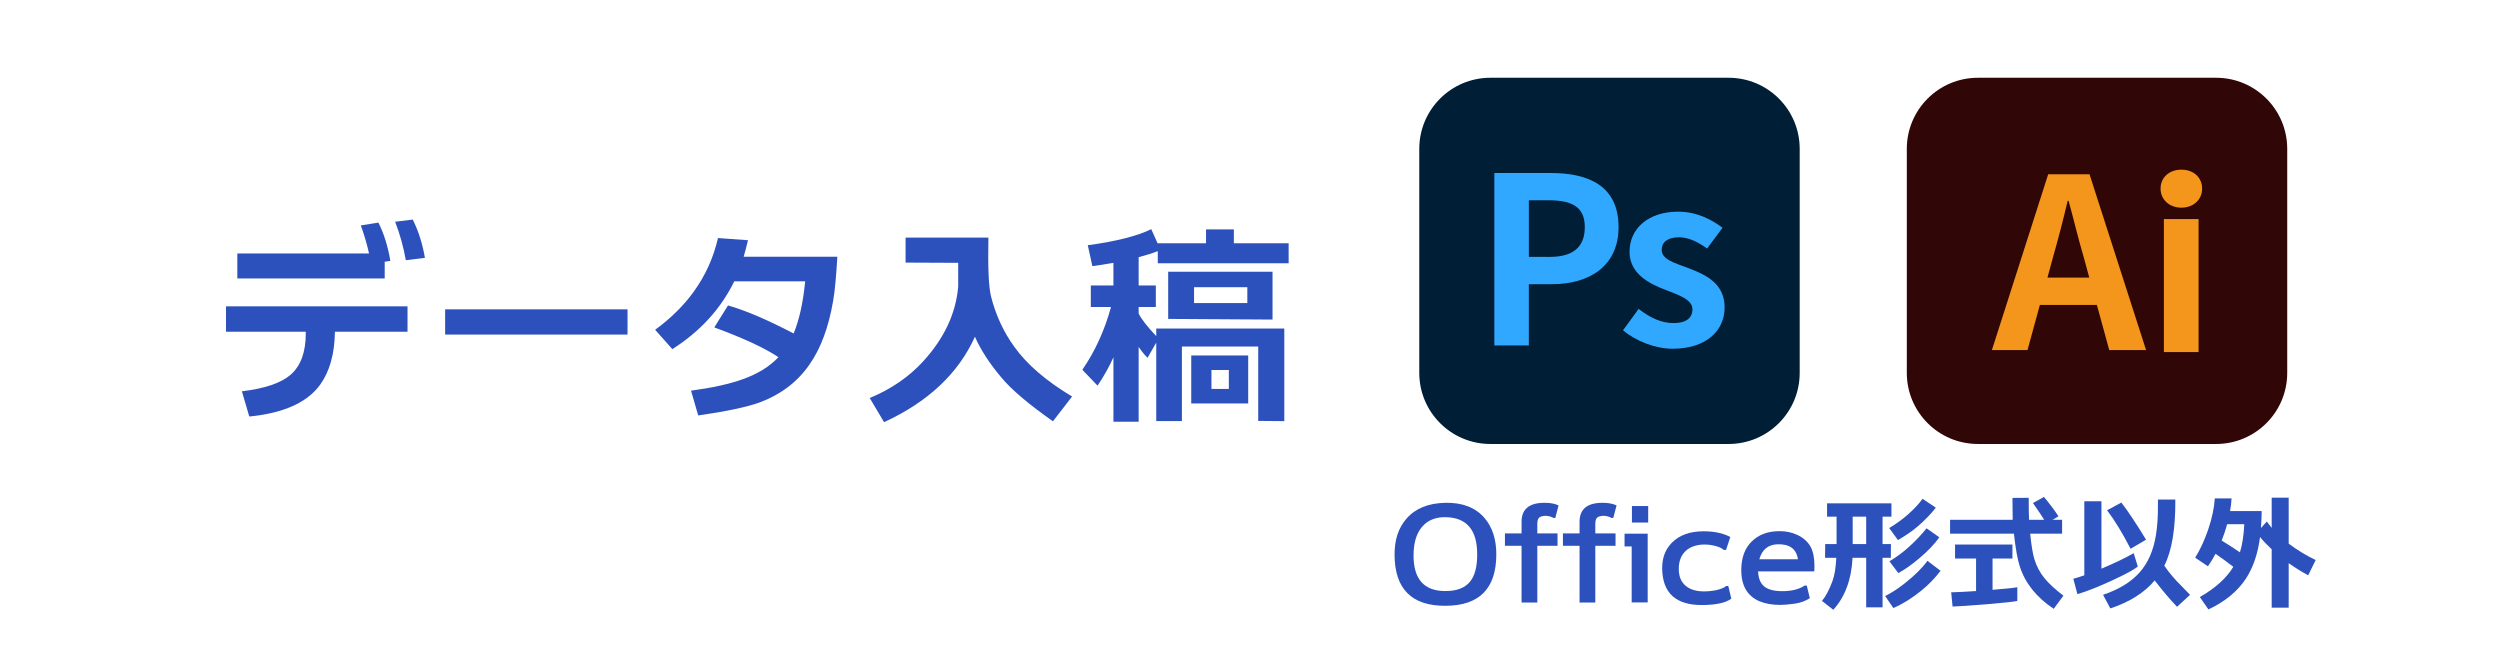
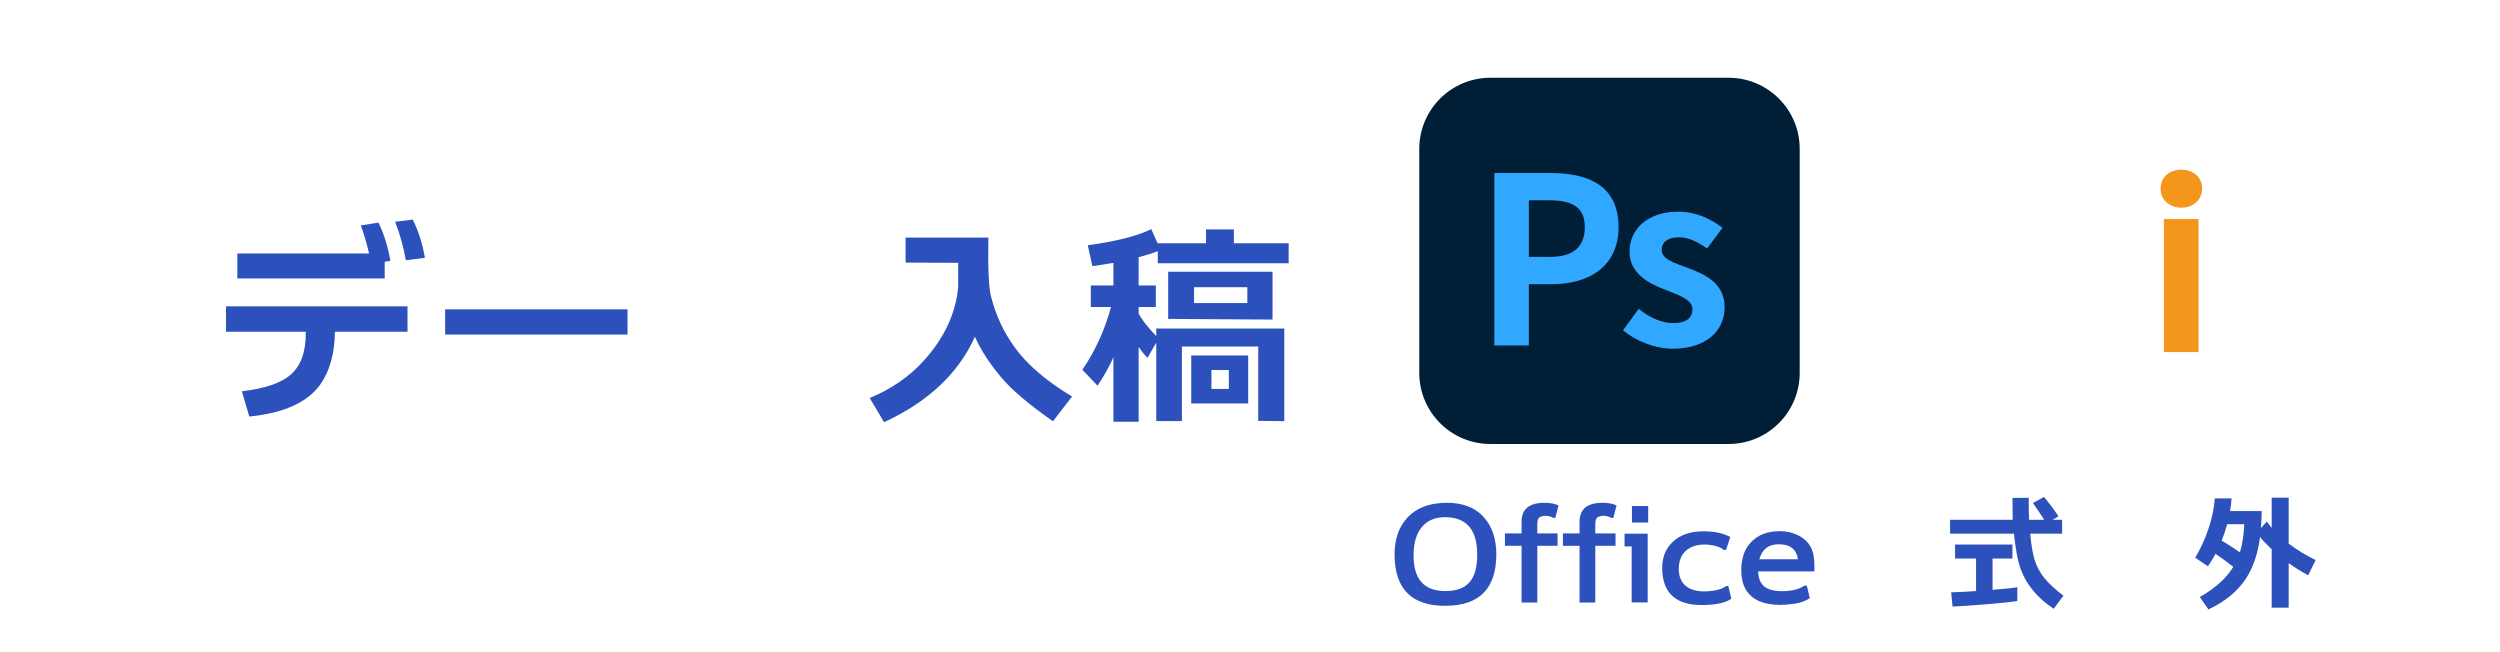
<svg xmlns="http://www.w3.org/2000/svg" version="1.1" id="レイヤー_1" x="0px" y="0px" width="230px" height="60px" viewBox="0 0 230 60" style="enable-background:new 0 0 230 60;" xml:space="preserve">
  <style type="text/css">
	.st0{fill:#2C51BD;}
	.st1{fill:#310607;}
	.st2{fill:#F3961B;}
	.st3{fill:#001E36;}
	.st4{fill:#31A8FF;}
</style>
  <g id="レイヤー_2_1_">
</g>
  <g>
    <g>
      <path class="st0" d="M29.434,35.42c-1.2,1.627-3.367,2.594-6.5,2.9L22.254,36c2.105-0.253,3.6-0.76,4.479-1.52    c0.933-0.813,1.399-2.08,1.399-3.8v-0.16h-7.34v-2.34h16.7v2.34h-6.68C30.787,32.561,30.326,34.193,29.434,35.42z M21.834,25.62    v-2.3h12.119c-0.213-0.933-0.467-1.793-0.76-2.58l1.62-0.26c0.507,1,0.873,2.173,1.101,3.52l-0.521,0.08v1.54    C35.393,25.62,21.834,25.62,21.834,25.62z M37.334,23.94c-0.201-1.173-0.527-2.354-0.98-3.54l1.619-0.2    c0.521,1.04,0.894,2.214,1.121,3.521L37.334,23.94z" />
      <path class="st0" d="M57.733,30.78h-16.78v-2.32h16.78V30.78z" />
-       <path class="st0" d="M67.553,25.88c-1.239,2.534-3.139,4.614-5.699,6.24l-1.58-1.779c1.439-1.054,2.627-2.227,3.561-3.521    c1.066-1.479,1.807-3.12,2.219-4.92l2.761,0.2c-0.16,0.667-0.294,1.173-0.399,1.52h8.619c-0.107,1.84-0.233,3.181-0.38,4.021    c-0.413,2.453-1.147,4.427-2.2,5.92c-1.106,1.587-2.627,2.74-4.56,3.46c-1.173,0.427-3.06,0.826-5.66,1.2l-0.66-2.28    c1.974-0.267,3.567-0.62,4.78-1.061c1.373-0.492,2.46-1.166,3.26-2.02c-1.254-0.84-3.22-1.753-5.9-2.74l1.261-2.02    c1.6,0.453,3.612,1.313,6.04,2.58c0.52-1.267,0.873-2.867,1.06-4.801L67.553,25.88L67.553,25.88z" />
      <path class="st0" d="M89.693,30.98c-1.52,3.373-4.307,5.993-8.359,7.86l-1.32-2.221c1.986-0.826,3.633-1.96,4.939-3.399    c1.92-2.106,2.986-4.387,3.2-6.841c0,0.027,0-0.706,0-2.199l-4.84-0.021v-2.3h7.62c-0.054,2.76,0.026,4.56,0.24,5.4    c0.426,1.706,1.14,3.253,2.14,4.64c1.159,1.627,2.933,3.153,5.319,4.58l-1.76,2.28c-2.227-1.561-3.807-2.9-4.74-4.021    C91.04,33.447,90.227,32.193,89.693,30.98z" />
      <path class="st0" d="M102.434,32.88c-0.414,0.907-0.9,1.773-1.46,2.601l-1.399-1.46c1.172-1.707,2.053-3.633,2.639-5.78h-1.859    v-1.979h2.08v-2.08c-0.827,0.146-1.474,0.246-1.939,0.3l-0.42-1.92c2.626-0.36,4.572-0.854,5.84-1.48l0.6,1.34v-0.04h4.439v-1.279    h2.561v1.279h5.039v1.841h-12.039v-1.12c-0.467,0.187-1.054,0.373-1.76,0.56v2.601h1.58v1.979h-1.58v0.601    c0.266,0.533,0.807,1.227,1.619,2.079v-0.699h11.78v8.52l-2.399-0.02V31.88h-7.021v6.86h-2.36v-7.22l-0.8,1.399    c-0.239-0.227-0.513-0.56-0.819-1V38.8h-2.32v-5.92C102.436,32.88,102.434,32.88,102.434,32.88z M117.073,29.4l-9.6-0.06V25h9.6    V29.4z M114.834,37.12h-5.24V32.7h5.24V37.12z M114.754,27.88v-1.46h-4.9v1.46C109.854,27.88,114.754,27.88,114.754,27.88z     M113.053,35.78v-1.74h-1.6v1.74H113.053z" />
    </g>
  </g>
  <g>
    <g>
      <path class="st0" d="M136.58,47.66c0.728,0.852,1.088,1.979,1.081,3.381c-0.016,3.121-1.576,4.685-4.681,4.692    c-3.105,0.016-4.665-1.549-4.681-4.692c-0.008-1.38,0.36-2.491,1.104-3.335c0.819-0.935,2.012-1.418,3.576-1.448    C134.552,46.227,135.752,46.694,136.58,47.66z M135.211,53.549c0.46-0.537,0.69-1.373,0.69-2.508    c0.016-2.269-0.951-3.423-2.898-3.461c-0.92-0.016-1.641,0.275-2.161,0.874c-0.521,0.598-0.786,1.46-0.794,2.587    c-0.023,2.216,0.943,3.328,2.898,3.335C133.98,54.384,134.736,54.108,135.211,53.549z" />
      <path class="st0" d="M142.064,46.258c0.529-0.008,0.97,0.072,1.323,0.241l-0.3,1.15h-0.184c-0.046-0.047-0.155-0.093-0.328-0.139    c-0.172-0.046-0.309-0.064-0.408-0.058c-0.275,0.016-0.468,0.075-0.574,0.179c-0.107,0.104-0.161,0.301-0.161,0.592v0.852h1.862    v1.139h-1.862v5.221h-1.449v-5.221h-1.529v-1.139h1.529v-1.069C139.983,46.848,140.677,46.266,142.064,46.258z" />
      <path class="st0" d="M147.4,46.258c0.529-0.008,0.97,0.072,1.323,0.241l-0.3,1.15h-0.184c-0.046-0.047-0.155-0.093-0.328-0.139    c-0.172-0.046-0.309-0.064-0.408-0.058c-0.275,0.016-0.468,0.075-0.574,0.179c-0.107,0.104-0.161,0.301-0.161,0.592v0.852h1.862    v1.139h-1.862v5.221h-1.449v-5.221h-1.529v-1.139h1.529v-1.069C145.319,46.848,146.013,46.266,147.4,46.258z" />
      <path class="st0" d="M151.587,49.098v6.325h-1.473v-5.152h-0.655v-1.173H151.587z M150.138,48.074v-1.518h1.495v1.518H150.138z" />
      <path class="st0" d="M159.005,53.916l0.275,1.162c-0.514,0.383-1.402,0.578-2.668,0.586c-2.414,0.016-3.646-1.088-3.691-3.312    c-0.022-0.989,0.276-1.798,0.897-2.427c0.689-0.697,1.66-1.046,2.909-1.046c0.997,0,1.817,0.176,2.461,0.528l-0.391,1.185h-0.219    c-0.13-0.138-0.37-0.255-0.719-0.351s-0.691-0.144-1.029-0.144c-0.689,0-1.25,0.176-1.679,0.528    c-0.468,0.399-0.701,0.963-0.701,1.691c-0.008,0.705,0.21,1.238,0.655,1.598c0.406,0.33,0.958,0.495,1.656,0.495    c0.383,0,0.763-0.038,1.138-0.115c0.43-0.1,0.732-0.226,0.909-0.38h0.197V53.916z" />
      <path class="st0" d="M166.583,50.317c0.23,0.429,0.346,1.016,0.346,1.759c0,0.161-0.005,0.326-0.012,0.495h-5.175    c0.03,0.628,0.216,1.086,0.558,1.374c0.341,0.287,0.88,0.436,1.615,0.442c0.882,0.008,1.587-0.164,2.116-0.518l0.195,0.012    l0.276,1.15c-0.392,0.261-0.854,0.429-1.386,0.506c-0.533,0.076-0.995,0.115-1.386,0.115c-0.721-0.008-1.338-0.119-1.852-0.334    c-1.158-0.49-1.718-1.495-1.679-3.013c0.03-1.051,0.341-1.871,0.931-2.461c0.637-0.645,1.484-0.97,2.542-0.978    c0.613-0.008,1.173,0.107,1.679,0.345C165.912,49.474,166.322,49.842,166.583,50.317z M161.856,51.455h3.554    c-0.138-0.958-0.767-1.418-1.886-1.38C162.666,50.106,162.109,50.566,161.856,51.455z" />
-       <path class="st0" d="M170.436,51.317c-0.1,1.993-0.689,3.588-1.771,4.784l-1.047-0.816c0.345-0.406,0.667-1.013,0.966-1.817    c0.191-0.514,0.311-1.23,0.356-2.15h-1.035l0.012-1.265h1.047v-2.519h-0.874v-1.23h5.923v1.23h-0.817v2.519h0.771l-0.011,1.265    h-0.76v4.554h-1.506v-4.554L170.436,51.317L170.436,51.317z M170.447,47.534v2.519h1.242v-2.519H170.447z M178.531,52.514    c-0.521,0.683-1.107,1.288-1.759,1.816c-0.866,0.706-1.729,1.242-2.588,1.61l-0.747-1.104c0.605-0.307,1.207-0.698,1.806-1.174    c0.927-0.735,1.621-1.426,2.081-2.069L178.531,52.514z M178.095,46.706c-0.452,0.583-1.008,1.157-1.668,1.725    c-0.482,0.414-1.088,0.832-1.816,1.254l-0.805-1.104c0.636-0.383,1.203-0.793,1.701-1.23c0.553-0.482,1.009-0.97,1.369-1.46    L178.095,46.706z M178.417,49.432c-0.445,0.637-1.073,1.292-1.887,1.966c-0.659,0.561-1.287,1.001-1.886,1.323l-0.816-1.081    c0.659-0.392,1.269-0.844,1.828-1.357c0.606-0.552,1.135-1.111,1.588-1.679L178.417,49.432z" />
      <path class="st0" d="M186.777,49.098c0.107,1.074,0.237,1.859,0.391,2.357c0.199,0.645,0.502,1.218,0.909,1.72    c0.406,0.502,0.992,1.045,1.759,1.627l-0.896,1.208c-1.58-1.051-2.618-2.347-3.117-3.888c-0.214-0.659-0.395-1.667-0.54-3.024    h-5.877v-1.276h5.762c0-0.015-0.008-0.686-0.022-2.013l1.495-0.011c0,1.004,0.011,1.679,0.034,2.023h1.392    c-0.23-0.368-0.575-0.882-1.035-1.541l1.012-0.563c0.56,0.675,1.005,1.27,1.334,1.782l-0.54,0.322h0.874v1.276h-2.935    L186.777,49.098L186.777,49.098z M185.593,54.02v1.266c-0.276,0.068-1.238,0.172-2.887,0.311c-1.426,0.114-2.449,0.184-3.07,0.207    l-0.127-1.312c0.483-0.007,1.246-0.046,2.289-0.115v-2.989h-1.933V50.1h5.279v1.288h-1.829v2.875    C184.496,54.17,185.255,54.089,185.593,54.02z" />
-       <path class="st0" d="M196.679,52.122c-0.36,0.292-1.154,0.721-2.381,1.288c-1.249,0.575-2.308,0.993-3.174,1.254l-0.379-1.415    c0.283-0.076,0.62-0.184,1.012-0.321v-6.809h1.575v6.199c1.219-0.514,2.208-0.989,2.967-1.427L196.679,52.122z M201.485,54.722    l-1.195,1.104c-0.629-0.651-1.315-1.46-2.059-2.426c-0.943,1.127-2.304,1.985-4.083,2.575l-0.667-1.253    c1.441-0.483,2.555-1.162,3.341-2.036s1.294-2.027,1.524-3.461c0.13-0.813,0.191-1.722,0.184-2.726v-0.541h1.599    c0.022,2.684-0.314,4.712-1.012,6.084c0.306,0.452,0.678,0.916,1.115,1.392C200.653,53.863,201.071,54.292,201.485,54.722z     M197.438,49.65l-1.426,0.839c-0.736-1.434-1.457-2.614-2.162-3.542l1.312-0.713C195.743,46.979,196.502,48.116,197.438,49.65z" />
      <path class="st0" d="M203.176,56.067l-0.793-1.139c1.434-0.82,2.461-1.748,3.082-2.783c-0.56-0.43-1.104-0.828-1.633-1.196    c-0.223,0.414-0.456,0.798-0.702,1.15l-1.173-0.794c0.483-0.789,0.886-1.663,1.208-2.622c0.337-0.996,0.536-1.939,0.598-2.829    h1.541c-0.016,0.361-0.062,0.748-0.138,1.162h2.909c-0.008,0.575-0.03,1.097-0.069,1.563l0.541-0.598    c0.161,0.223,0.311,0.418,0.448,0.587v-2.783h1.564v4.231c0.828,0.614,1.655,1.116,2.483,1.507l-0.689,1.403    c-0.583-0.307-1.181-0.679-1.794-1.116v4.095h-1.564v-5.371c-0.444-0.414-0.801-0.789-1.069-1.127    c-0.199,1.519-0.629,2.787-1.288,3.807C205.855,54.403,204.702,55.354,203.176,56.067z M206.074,50.812    c0.215-0.683,0.349-1.545,0.402-2.588h-1.575c-0.138,0.506-0.307,1.009-0.506,1.507C205.039,50.129,205.599,50.489,206.074,50.812    z" />
    </g>
  </g>
  <g>
-     <path class="st1" d="M203.884,40.846h-21.917c-3.612,0-6.541-2.929-6.541-6.541V13.695c0-3.612,2.929-6.541,6.541-6.541h21.917   c3.612,0,6.541,2.929,6.541,6.541v20.609C210.425,37.917,207.497,40.846,203.884,40.846z" />
    <g>
      <g>
-         <path class="st2" d="M192.913,28.054h-5.245l-1.137,4.153h-3.277l5.18-16.173h3.803l5.202,16.173h-3.389L192.913,28.054z      M192.214,25.54l-0.481-1.77c-0.503-1.683-0.939-3.541-1.421-5.29h-0.088c-0.415,1.771-0.896,3.607-1.377,5.29l-0.481,1.77     H192.214z" />
        <path class="st2" d="M198.772,17.357c0-1.048,0.809-1.748,1.923-1.748c1.092,0,1.901,0.699,1.901,1.748     c0,1.006-0.809,1.749-1.901,1.749C199.581,19.106,198.772,18.362,198.772,17.357z M199.078,20.152h3.191v12.239h-3.191V20.152z" />
      </g>
    </g>
  </g>
  <g>
    <path class="st3" d="M159.031,40.846h-21.917c-3.612,0-6.541-2.929-6.541-6.541V13.695c0-3.612,2.929-6.541,6.541-6.541h21.917   c3.612,0,6.541,2.929,6.541,6.541v20.609C165.572,37.917,162.644,40.846,159.031,40.846z" />
    <g>
      <g>
        <path class="st4" d="M137.48,15.917h5.209c3.517,0,6.218,1.222,6.218,4.974c0,3.624-2.723,5.255-6.132,5.255h-2.123v5.639h-3.172     V15.917z M142.563,23.635c2.187,0,3.238-0.922,3.238-2.745c0-1.843-1.158-2.466-3.345-2.466h-1.802v5.209L142.563,23.635     L142.563,23.635z" />
        <path class="st4" d="M149.318,30.389l1.437-1.973c1.073,0.836,2.102,1.308,3.215,1.308c1.2,0,1.737-0.514,1.737-1.264     c0-0.901-1.244-1.309-2.509-1.803c-1.522-0.578-3.28-1.5-3.28-3.495c0-2.166,1.758-3.688,4.459-3.688     c1.758,0,3.087,0.729,4.095,1.479l-1.415,1.908c-0.857-0.601-1.694-1.03-2.595-1.03c-1.072,0-1.586,0.472-1.586,1.158     c0,0.879,1.179,1.2,2.444,1.674c1.587,0.601,3.345,1.393,3.345,3.624c0,2.101-1.651,3.796-4.781,3.796     C152.276,32.084,150.498,31.376,149.318,30.389z" />
      </g>
    </g>
  </g>
</svg>